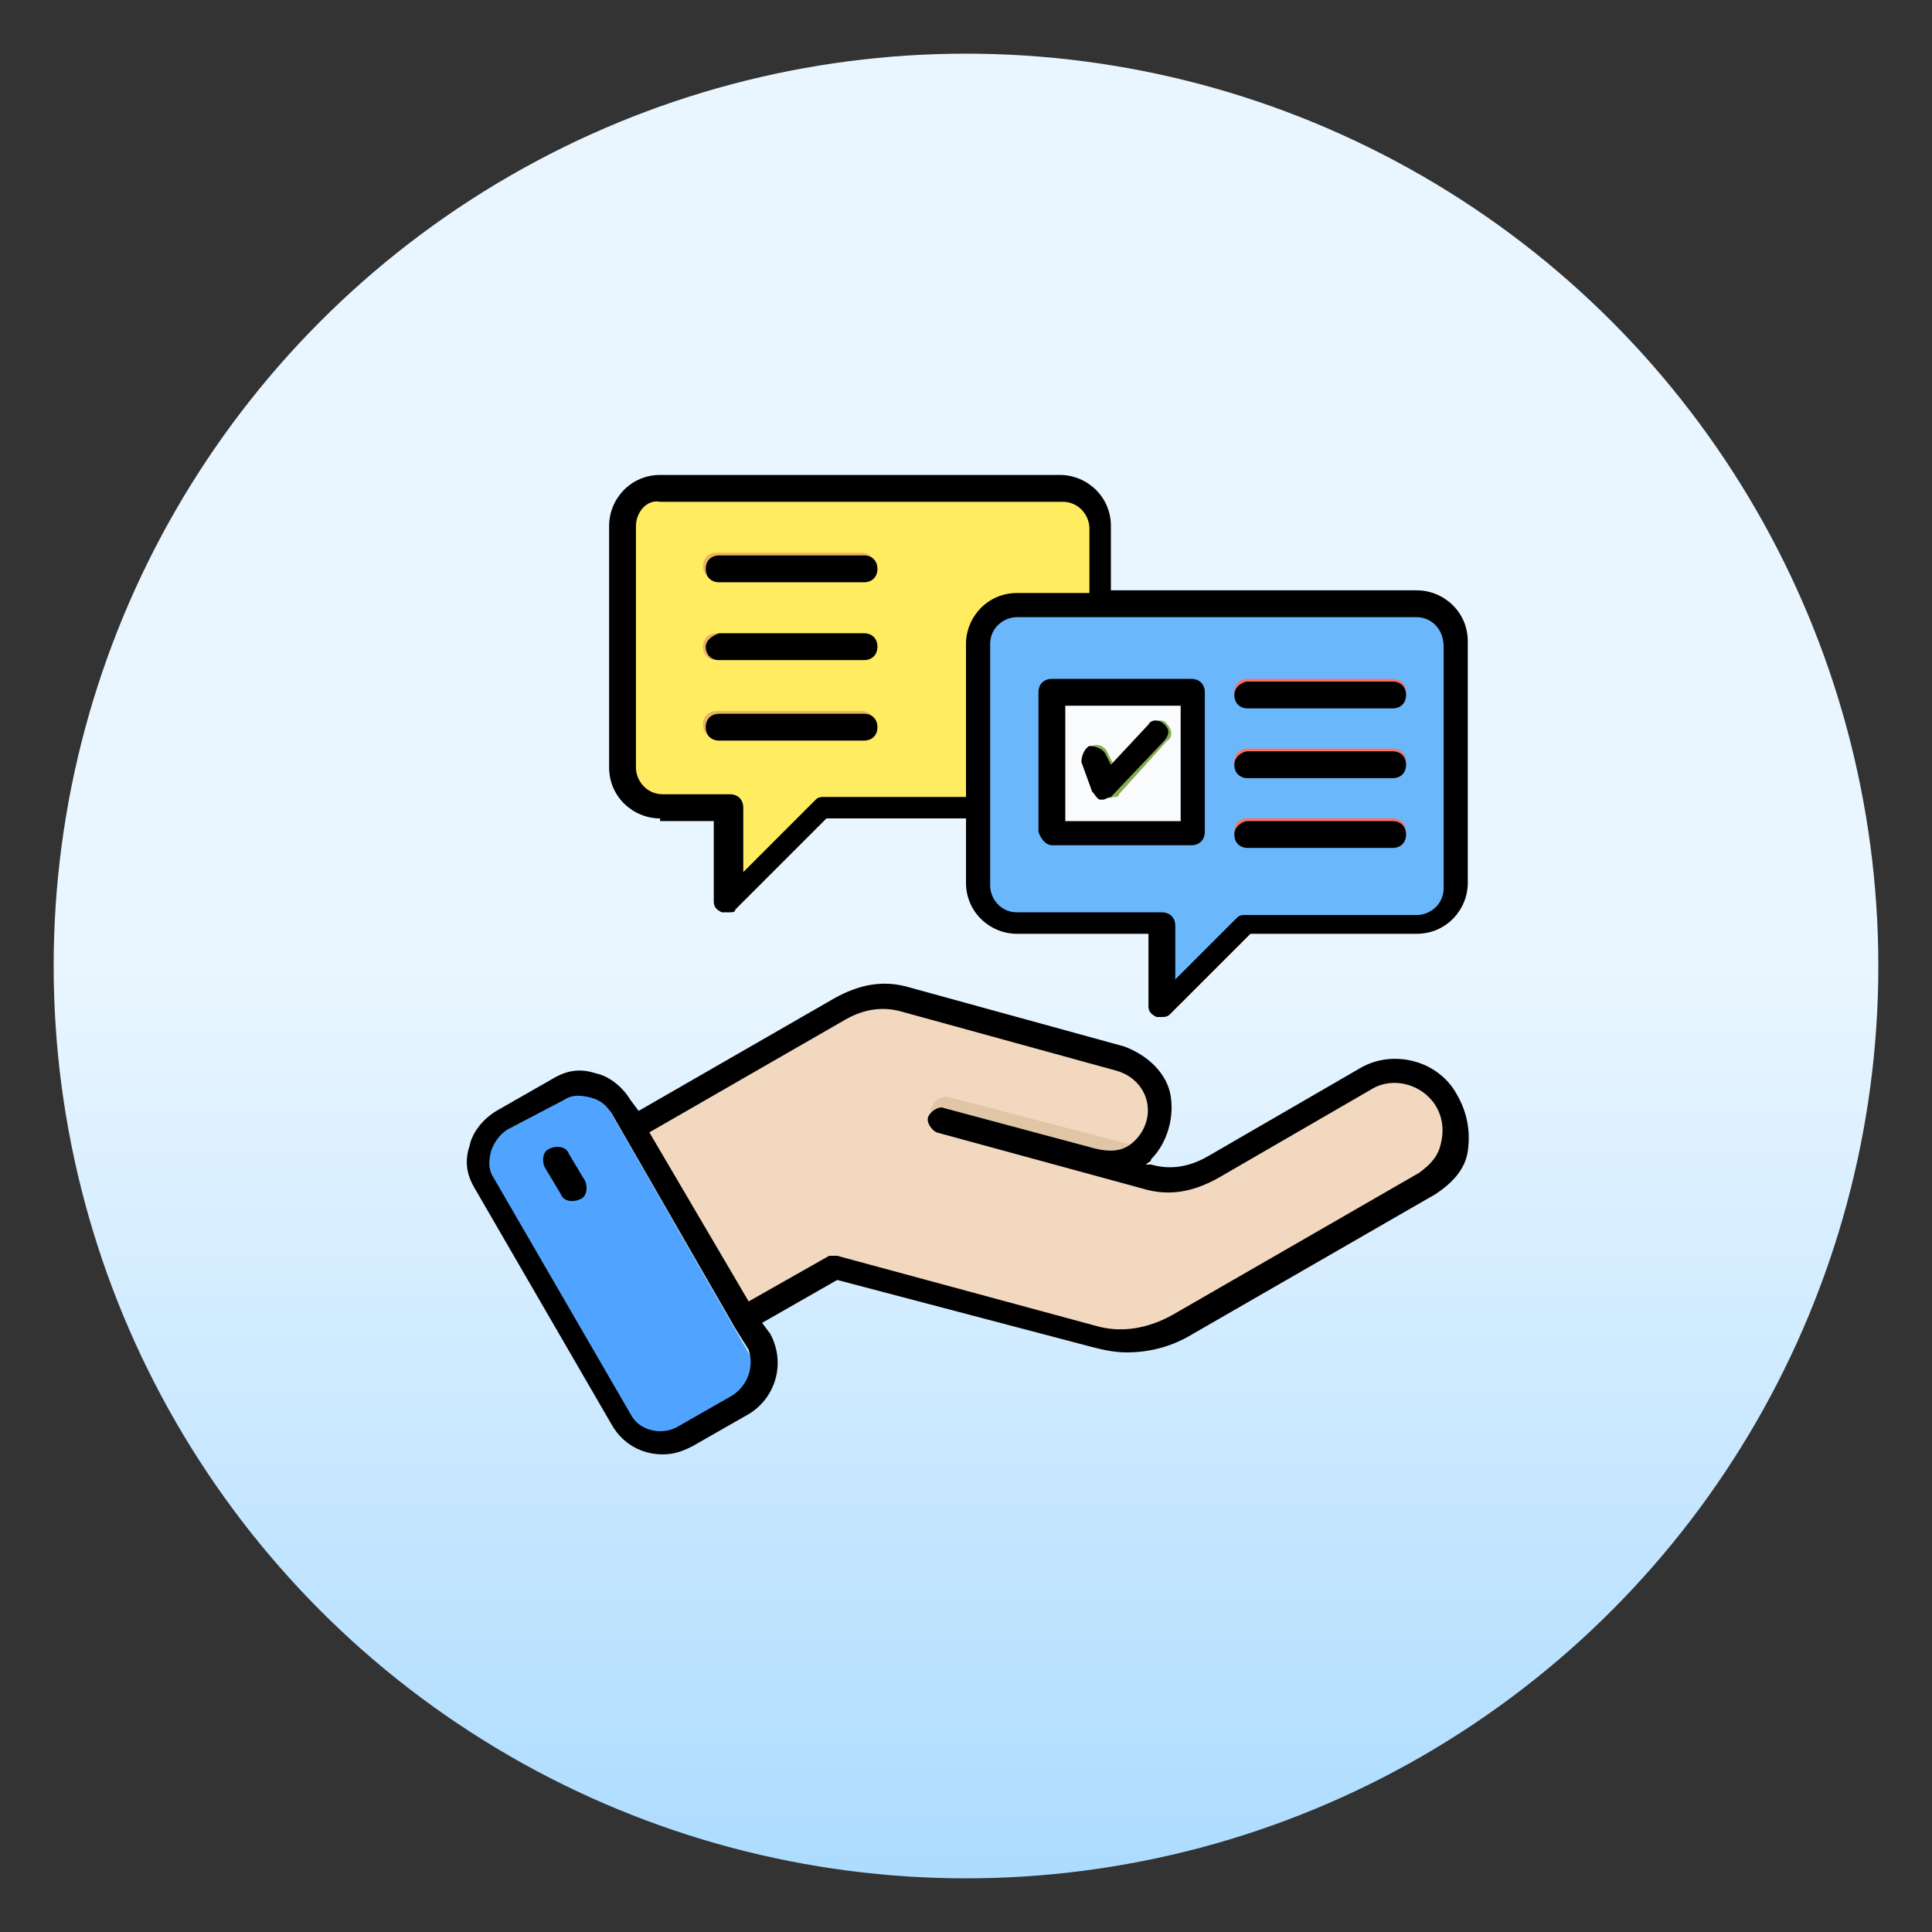
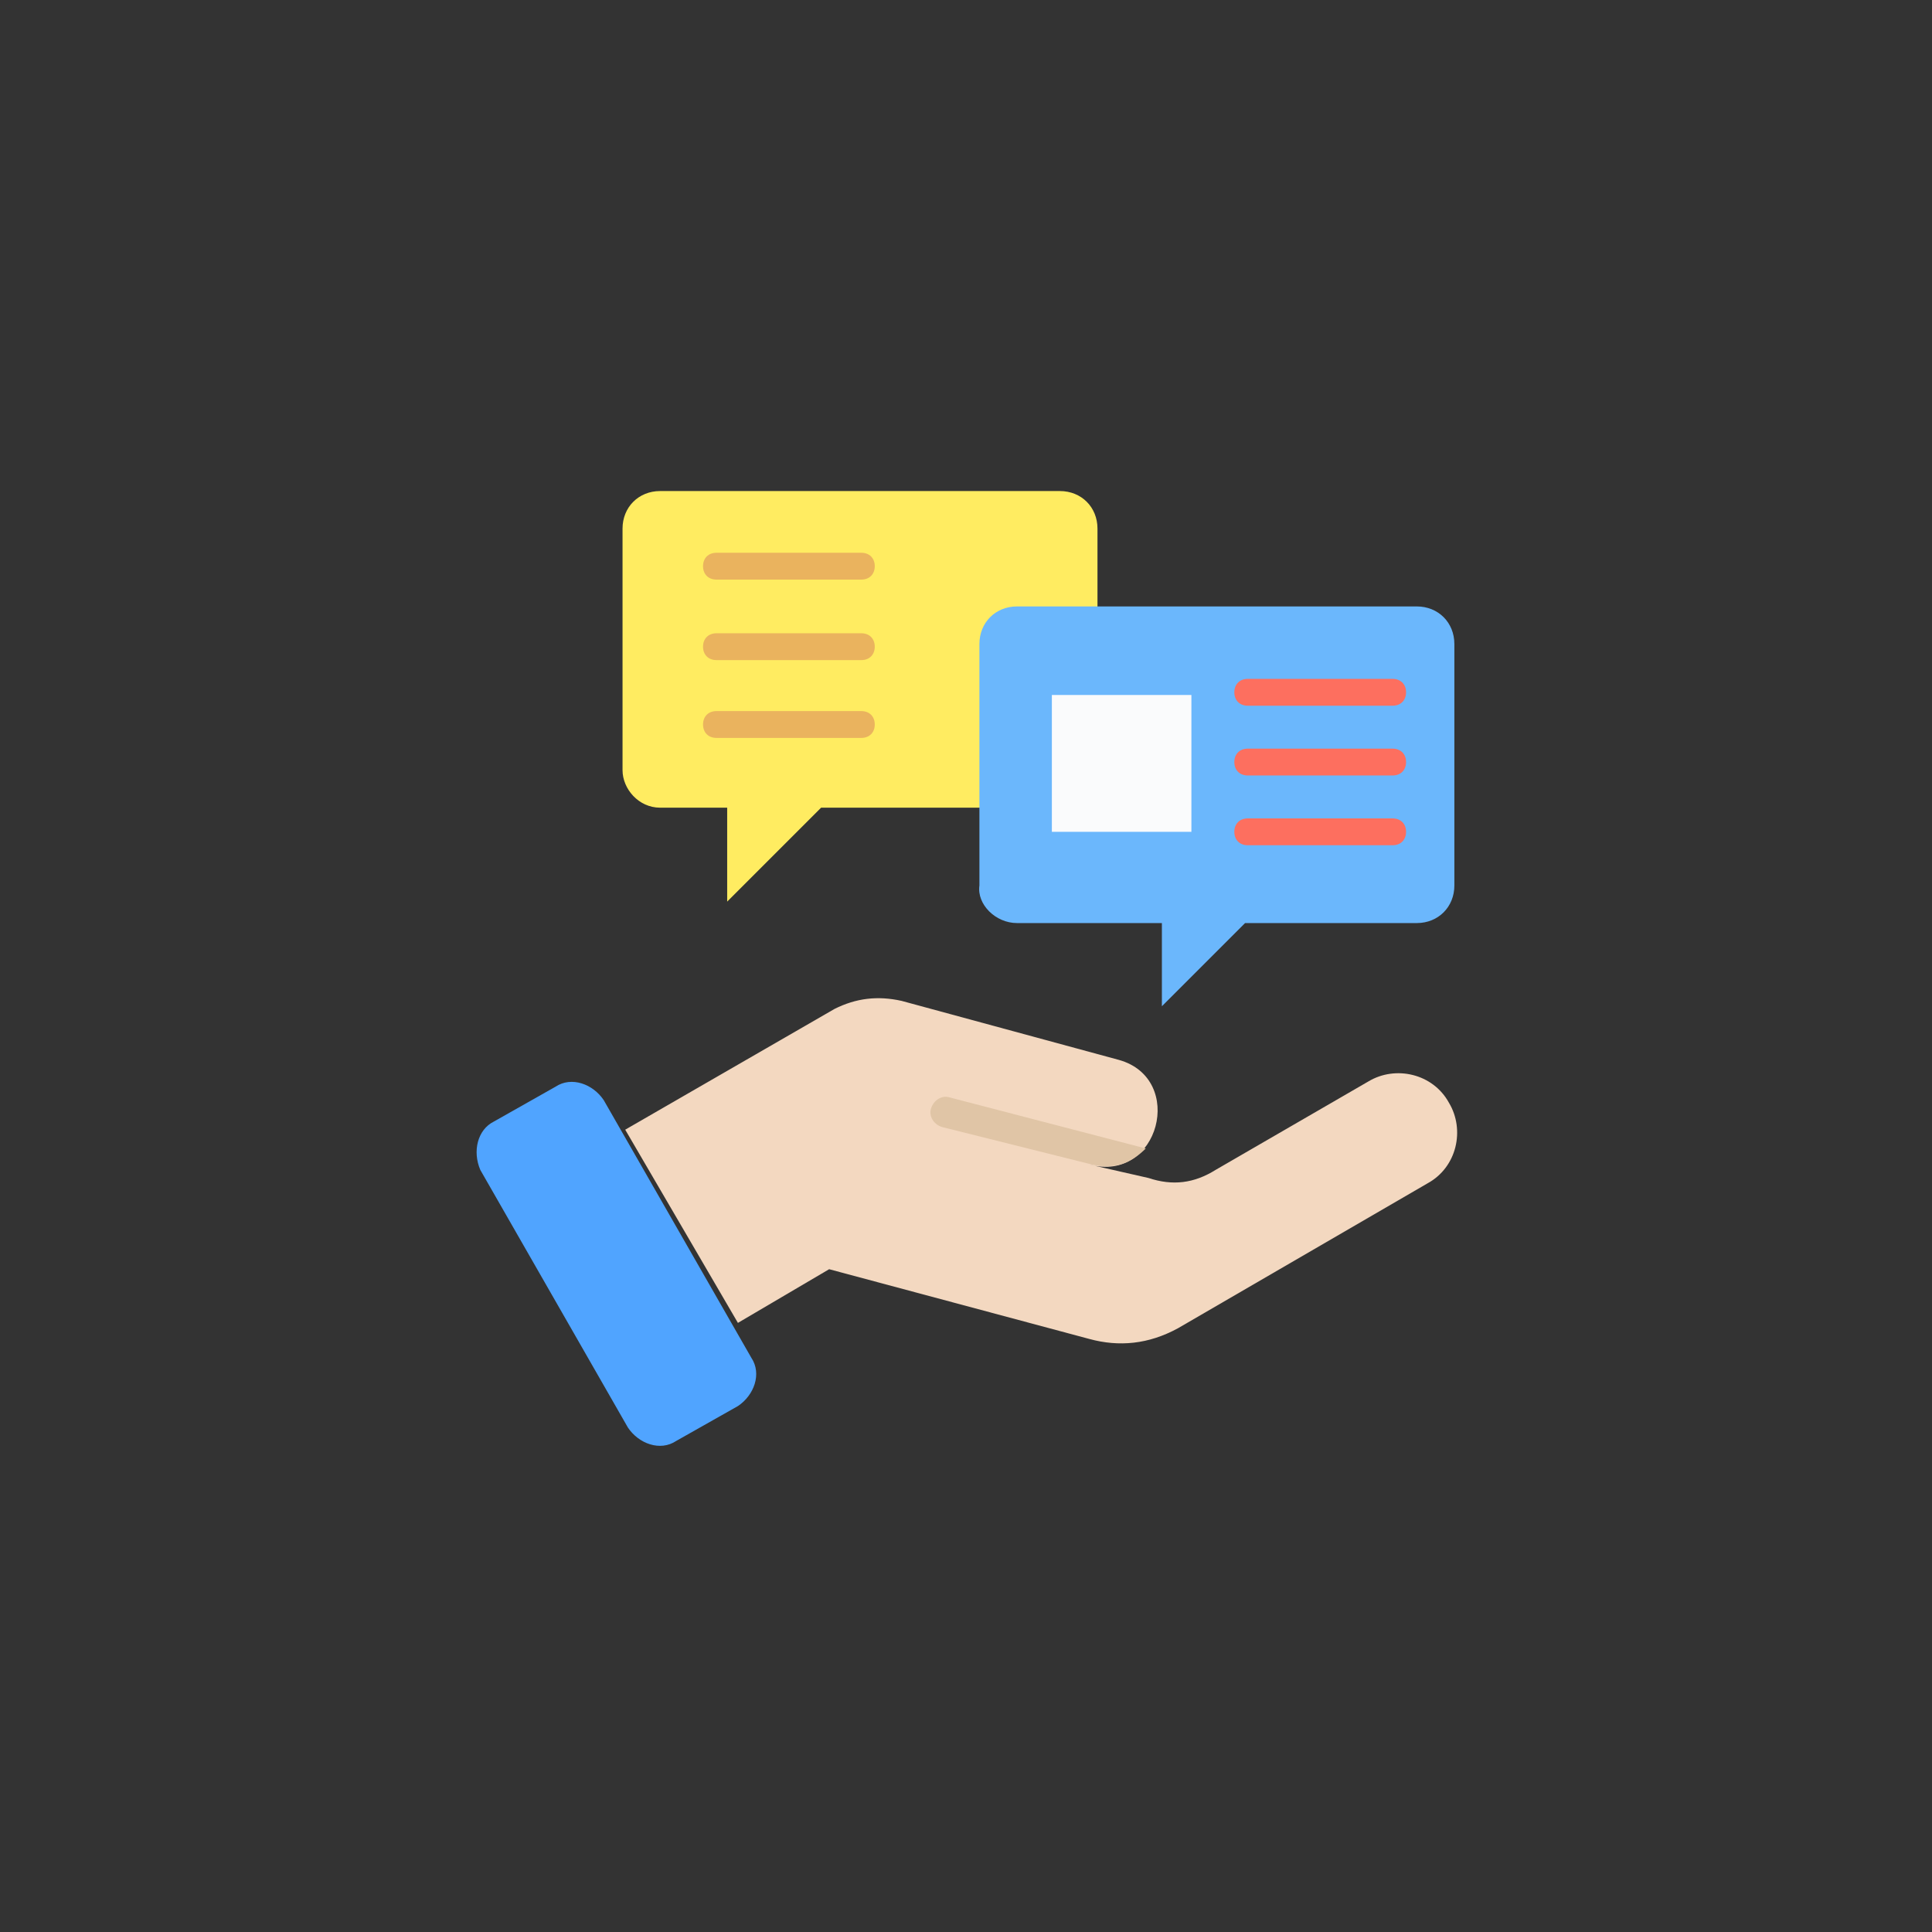
<svg xmlns="http://www.w3.org/2000/svg" xmlns:xlink="http://www.w3.org/1999/xlink" version="1.1" id="Complusions" x="0px" y="0px" width="72px" height="72px" viewBox="0 0 72 72" style="enable-background:new 0 0 72 72;" xml:space="preserve">
  <rect x="0" y="0" width="72" height="72" fill="#333333" stroke="none" />
  <style type="text/css">
	
		.st0{clip-path:url(#SVGID_00000147930176435075024110000015945912222543190457_);fill:url(#Ellipse_889_00000115512191376152979990000017521377146398187157_);}
	.st1{clip-path:url(#SVGID_00000147930176435075024110000015945912222543190457_);}
	.st2{fill-rule:evenodd;clip-rule:evenodd;fill:#F3D8C0;}
	.st3{fill-rule:evenodd;clip-rule:evenodd;fill:#E0C5A6;}
	.st4{fill-rule:evenodd;clip-rule:evenodd;fill:#50A4FF;}
	.st5{fill-rule:evenodd;clip-rule:evenodd;}
	.st6{fill-rule:evenodd;clip-rule:evenodd;fill:#FFEC61;}
	.st7{fill-rule:evenodd;clip-rule:evenodd;fill:#EAB35E;}
	.st8{fill-rule:evenodd;clip-rule:evenodd;fill:#6BB7FC;}
	.st9{fill-rule:evenodd;clip-rule:evenodd;fill:#FAFBFC;}
	.st10{fill-rule:evenodd;clip-rule:evenodd;fill:#84AB54;}
	.st11{fill-rule:evenodd;clip-rule:evenodd;fill:#FD6F5F;}
</style>
  <g>
    <defs>
      <rect id="SVGID_1_" width="72" height="72" />
    </defs>
    <clipPath id="SVGID_00000101809785742243804770000004856374569444836535_">
      <use xlink:href="#SVGID_1_" style="overflow:visible;" />
    </clipPath>
    <linearGradient id="Ellipse_889_00000160869346649756799990000007651125240176353973_" gradientUnits="userSpaceOnUse" x1="-493.132" y1="513.368" x2="-493.132" y2="512.368" gradientTransform="matrix(68 0 0 68 33569 -34839)">
      <stop offset="0" style="stop-color:#ADDCFF" />
      <stop offset="0.503" style="stop-color:#EAF6FF" />
      <stop offset="1" style="stop-color:#EAF6FF" />
    </linearGradient>
-     <circle id="Ellipse_889" style="clip-path:url(#SVGID_00000101809785742243804770000004856374569444836535_);fill:url(#Ellipse_889_00000160869346649756799990000007651125240176353973_);" cx="36" cy="36" r="34" />
    <g style="clip-path:url(#SVGID_00000101809785742243804770000004856374569444836535_);">
      <path class="st2" d="M40.6,43.4c2.6,0.7,3.6-3.2,1.1-3.9l-8.1-2.2c-0.9-0.2-1.7-0.1-2.5,0.3l-7.8,4.5l4.2,7.2l3.4-2l9.7,2.6    c1.1,0.3,2.2,0.2,3.3-0.4l9.3-5.4c1.1-0.6,1.4-2,0.8-3c-0.6-1.1-2-1.4-3-0.8l-5.7,3.3c-0.8,0.5-1.6,0.6-2.5,0.3" />
      <path class="st3" d="M40.7,43.4c0.9,0.2,1.5-0.1,2-0.6l-7.3-1.9c-0.3-0.1-0.6,0.1-0.7,0.4c-0.1,0.3,0.1,0.6,0.4,0.7" />
      <path class="st4" d="M17.9,43.6l5.5,9.6c0.4,0.6,1.2,0.9,1.8,0.5l2.3-1.3c0.6-0.4,0.9-1.2,0.5-1.8l-5.5-9.6    c-0.4-0.6-1.2-0.9-1.8-0.5l-2.3,1.3C17.8,42.1,17.6,42.9,17.9,43.6" />
-       <path class="st5" d="M20.9,44.5c0.1,0.3,0.5,0.3,0.7,0.2c0.3-0.1,0.3-0.5,0.2-0.7l-0.6-1c-0.1-0.3-0.5-0.3-0.7-0.2    c-0.3,0.1-0.3,0.5-0.2,0.7" />
      <path class="st6" d="M24.6,30.1h2.5v3.5l3.5-3.5h8.9c0.8,0,1.4-0.6,1.4-1.4v-9c0-0.8-0.6-1.4-1.4-1.4H24.6c-0.8,0-1.4,0.6-1.4,1.4    v9C23.2,29.4,23.8,30.1,24.6,30.1" />
      <path class="st7" d="M26.7,24.6c-0.3,0-0.5-0.2-0.5-0.5c0-0.3,0.2-0.5,0.5-0.5h5.4c0.3,0,0.5,0.2,0.5,0.5c0,0.3-0.2,0.5-0.5,0.5    H26.7z M26.7,27.5c-0.3,0-0.5-0.2-0.5-0.5c0-0.3,0.2-0.5,0.5-0.5h5.4c0.3,0,0.5,0.2,0.5,0.5c0,0.3-0.2,0.5-0.5,0.5H26.7z     M26.7,21.6c-0.3,0-0.5-0.2-0.5-0.5c0-0.3,0.2-0.5,0.5-0.5h5.4c0.3,0,0.5,0.2,0.5,0.5c0,0.3-0.2,0.5-0.5,0.5" />
      <path class="st8" d="M37.9,34.4h5.4v3.1l3.1-3.1h6.4c0.8,0,1.4-0.6,1.4-1.4v-9c0-0.8-0.6-1.4-1.4-1.4H37.9c-0.8,0-1.4,0.6-1.4,1.4    v9C36.4,33.7,37.1,34.4,37.9,34.4" />
      <polyline class="st9" points="39.2,31 44.4,31 44.4,25.9 39.2,25.9   " />
-       <path class="st10" d="M40.4,28.4c-0.1-0.2,0-0.5,0.3-0.6c0.2-0.1,0.5,0,0.6,0.3l0.2,0.4l1.4-1.5c0.2-0.2,0.5-0.2,0.6,0    c0.2,0.2,0.2,0.5,0,0.6l-1.8,2c0,0.1-0.1,0.1-0.2,0.1c-0.2,0.1-0.5,0-0.6-0.3" />
      <path class="st11" d="M46.5,28.9c-0.3,0-0.5-0.2-0.5-0.5c0-0.3,0.2-0.5,0.5-0.5h5.4c0.3,0,0.5,0.2,0.5,0.5c0,0.3-0.2,0.5-0.5,0.5    H46.5z M46.5,31.5c-0.3,0-0.5-0.2-0.5-0.5c0-0.3,0.2-0.5,0.5-0.5h5.4c0.3,0,0.5,0.2,0.5,0.5c0,0.3-0.2,0.5-0.5,0.5H46.5z     M46.5,26.3c-0.3,0-0.5-0.2-0.5-0.5c0-0.3,0.2-0.5,0.5-0.5h5.4c0.3,0,0.5,0.2,0.5,0.5c0,0.3-0.2,0.5-0.5,0.5" />
-       <path class="st5" d="M46,28.5c0,0.3,0.2,0.5,0.5,0.5h5.4c0.3,0,0.5-0.2,0.5-0.5c0-0.3-0.2-0.5-0.5-0.5h-5.4    C46.3,28,46,28.2,46,28.5 M46,31.1c0,0.3,0.2,0.5,0.5,0.5h5.4c0.3,0,0.5-0.2,0.5-0.5c0-0.3-0.2-0.5-0.5-0.5h-5.4    C46.3,30.6,46,30.8,46,31.1 M46,25.9c0,0.3,0.2,0.5,0.5,0.5h5.4c0.3,0,0.5-0.2,0.5-0.5c0-0.3-0.2-0.5-0.5-0.5h-5.4    C46.3,25.4,46,25.6,46,25.9 M43.4,27c-0.2-0.2-0.5-0.2-0.6,0l-1.4,1.5l-0.2-0.4c-0.1-0.2-0.4-0.3-0.6-0.3    c-0.2,0.1-0.3,0.4-0.3,0.6l0.4,1.1c0.1,0.1,0.2,0.3,0.3,0.3c0,0,0.1,0,0.1,0c0.1,0,0.2-0.1,0.3-0.1l1.9-2    C43.6,27.4,43.6,27.2,43.4,27 M39.7,30.6H44v-4.3h-4.3V30.6z M39.2,31.5h5.2c0.3,0,0.5-0.2,0.5-0.5v-5.2c0-0.3-0.2-0.5-0.5-0.5    h-5.2c-0.3,0-0.5,0.2-0.5,0.5v5.2C38.8,31.3,39,31.5,39.2,31.5 M26.3,27.1c0,0.3,0.2,0.5,0.5,0.5h5.4c0.3,0,0.5-0.2,0.5-0.5    s-0.2-0.5-0.5-0.5h-5.4C26.5,26.6,26.3,26.8,26.3,27.1 M26.3,21.2c0,0.3,0.2,0.5,0.5,0.5h5.4c0.3,0,0.5-0.2,0.5-0.5    c0-0.3-0.2-0.5-0.5-0.5h-5.4C26.5,20.7,26.3,20.9,26.3,21.2 M26.3,24.1c0,0.3,0.2,0.5,0.5,0.5h5.4c0.3,0,0.5-0.2,0.5-0.5    c0-0.3-0.2-0.5-0.5-0.5h-5.4C26.5,23.7,26.3,23.9,26.3,24.1 M23.7,19.6v9c0,0.5,0.4,1,1,1h2.5c0.3,0,0.5,0.2,0.5,0.5v2.4l2.7-2.7    c0.1-0.1,0.2-0.1,0.3-0.1H36V24c0-1,0.8-1.9,1.9-1.9h2.7v-2.4c0-0.5-0.4-1-1-1H24.6C24.1,18.6,23.7,19.1,23.7,19.6 M52.8,23H37.9    c-0.5,0-1,0.4-1,1v9c0,0.5,0.4,1,1,1h5.4c0.3,0,0.5,0.2,0.5,0.5v2l2.3-2.3c0.1-0.1,0.2-0.1,0.3-0.1h6.4c0.5,0,1-0.4,1-1v-9    C53.8,23.4,53.3,23,52.8,23 M24.6,30.5c-1,0-1.9-0.8-1.9-1.9v-9c0-1,0.8-1.9,1.9-1.9h14.9c1,0,1.9,0.8,1.9,1.9v2.4h11.4    c1,0,1.9,0.8,1.9,1.9v9c0,1-0.8,1.9-1.9,1.9h-6.2l-3,3c-0.1,0.1-0.2,0.1-0.3,0.1c-0.1,0-0.1,0-0.2,0c-0.2-0.1-0.3-0.2-0.3-0.4    v-2.7h-4.9c-1,0-1.9-0.8-1.9-1.9v-2.4h-5.2l-3.4,3.4C27.4,34,27.3,34,27.1,34c-0.1,0-0.1,0-0.2,0c-0.2-0.1-0.3-0.2-0.3-0.4v-3    H24.6z M53.7,42.6c-0.1,0.5-0.4,0.8-0.8,1.1L43.7,49c-0.9,0.5-1.9,0.7-2.9,0.4l-9.6-2.6c-0.1,0-0.2,0-0.3,0l-3,1.7l-3.7-6.3    l7.3-4.2c0.7-0.4,1.4-0.5,2.1-0.3l8,2.2c0.7,0.2,1,0.7,1.1,1c0.2,0.6,0,1.2-0.4,1.6c-0.3,0.3-0.7,0.5-1.5,0.3c0,0,0,0,0,0    l-5.6-1.5c-0.2-0.1-0.5,0.1-0.6,0.3c-0.1,0.2,0.1,0.5,0.3,0.6l7.7,2.1c1,0.3,1.9,0.1,2.8-0.4l5.7-3.3c0.8-0.5,1.9-0.2,2.4,0.6    C53.8,41.7,53.8,42.2,53.7,42.6 M27.3,52l-2.1,1.2c-0.6,0.3-1.4,0.1-1.7-0.5l-5.1-8.8c-0.2-0.3-0.2-0.6-0.1-1    c0.1-0.3,0.3-0.6,0.6-0.8L21,41c0.3-0.2,0.6-0.2,1-0.1s0.6,0.3,0.8,0.6l4.6,8c0,0,0,0,0,0c0,0,0,0,0,0l0.5,0.8    C28.1,50.9,27.9,51.6,27.3,52 M54.3,40.8c-0.7-1.3-2.4-1.7-3.6-1L45,43.1c-0.7,0.4-1.4,0.5-2.1,0.3l-0.2,0    c0.1-0.1,0.2-0.1,0.2-0.2c0.6-0.6,0.9-1.6,0.7-2.5c-0.2-0.8-0.9-1.4-1.7-1.7l-8-2.2c-1-0.3-1.9-0.1-2.8,0.4l-7.3,4.2L23.5,41    c-0.3-0.5-0.8-0.9-1.3-1c-0.6-0.2-1.1-0.1-1.6,0.2l-2.1,1.2c0,0,0,0,0,0c-0.5,0.3-0.9,0.8-1,1.3c-0.2,0.6-0.1,1.1,0.2,1.6l5.1,8.8    c0.4,0.7,1.1,1.1,1.9,1.1c0.4,0,0.7-0.1,1.1-0.3l2.1-1.2c1-0.6,1.4-1.9,0.8-3l-0.3-0.4l2.8-1.6l9.5,2.5c0.4,0.1,0.8,0.2,1.3,0.2    c0.8,0,1.6-0.2,2.3-0.6l9.2-5.3c0.6-0.4,1.1-0.9,1.2-1.6C54.8,42.2,54.7,41.5,54.3,40.8" />
    </g>
  </g>
</svg>